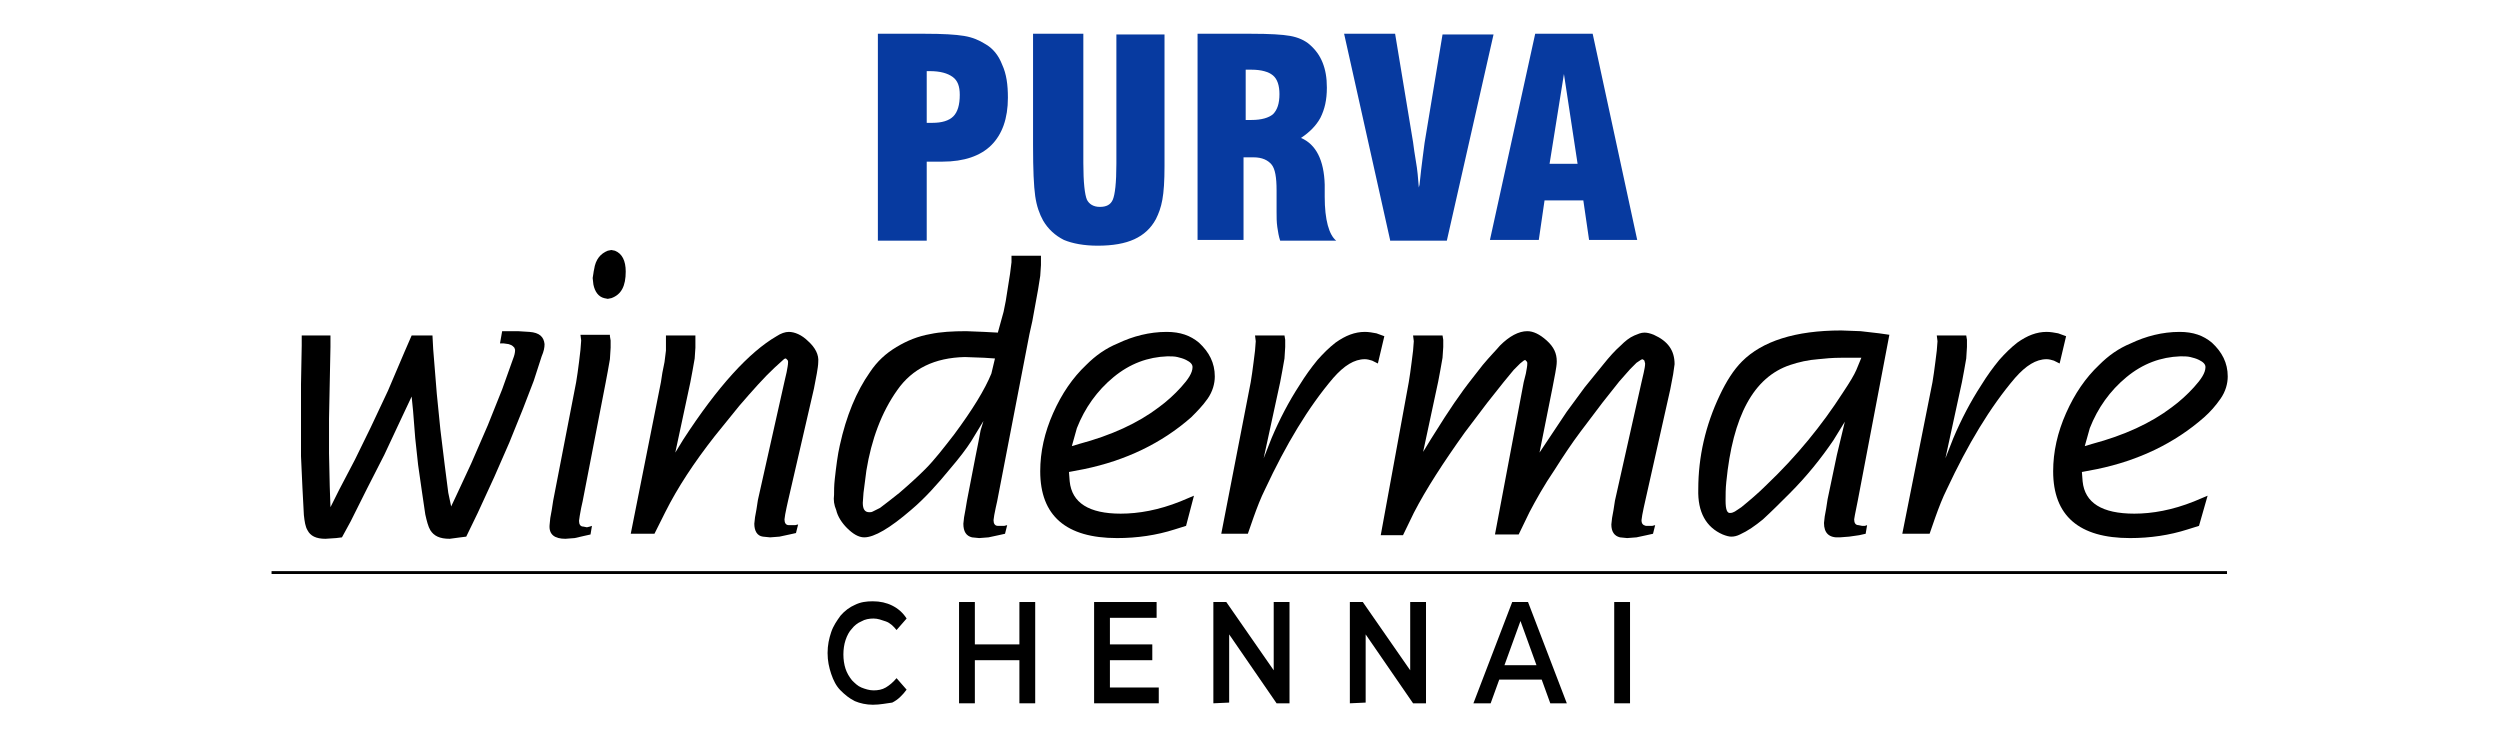
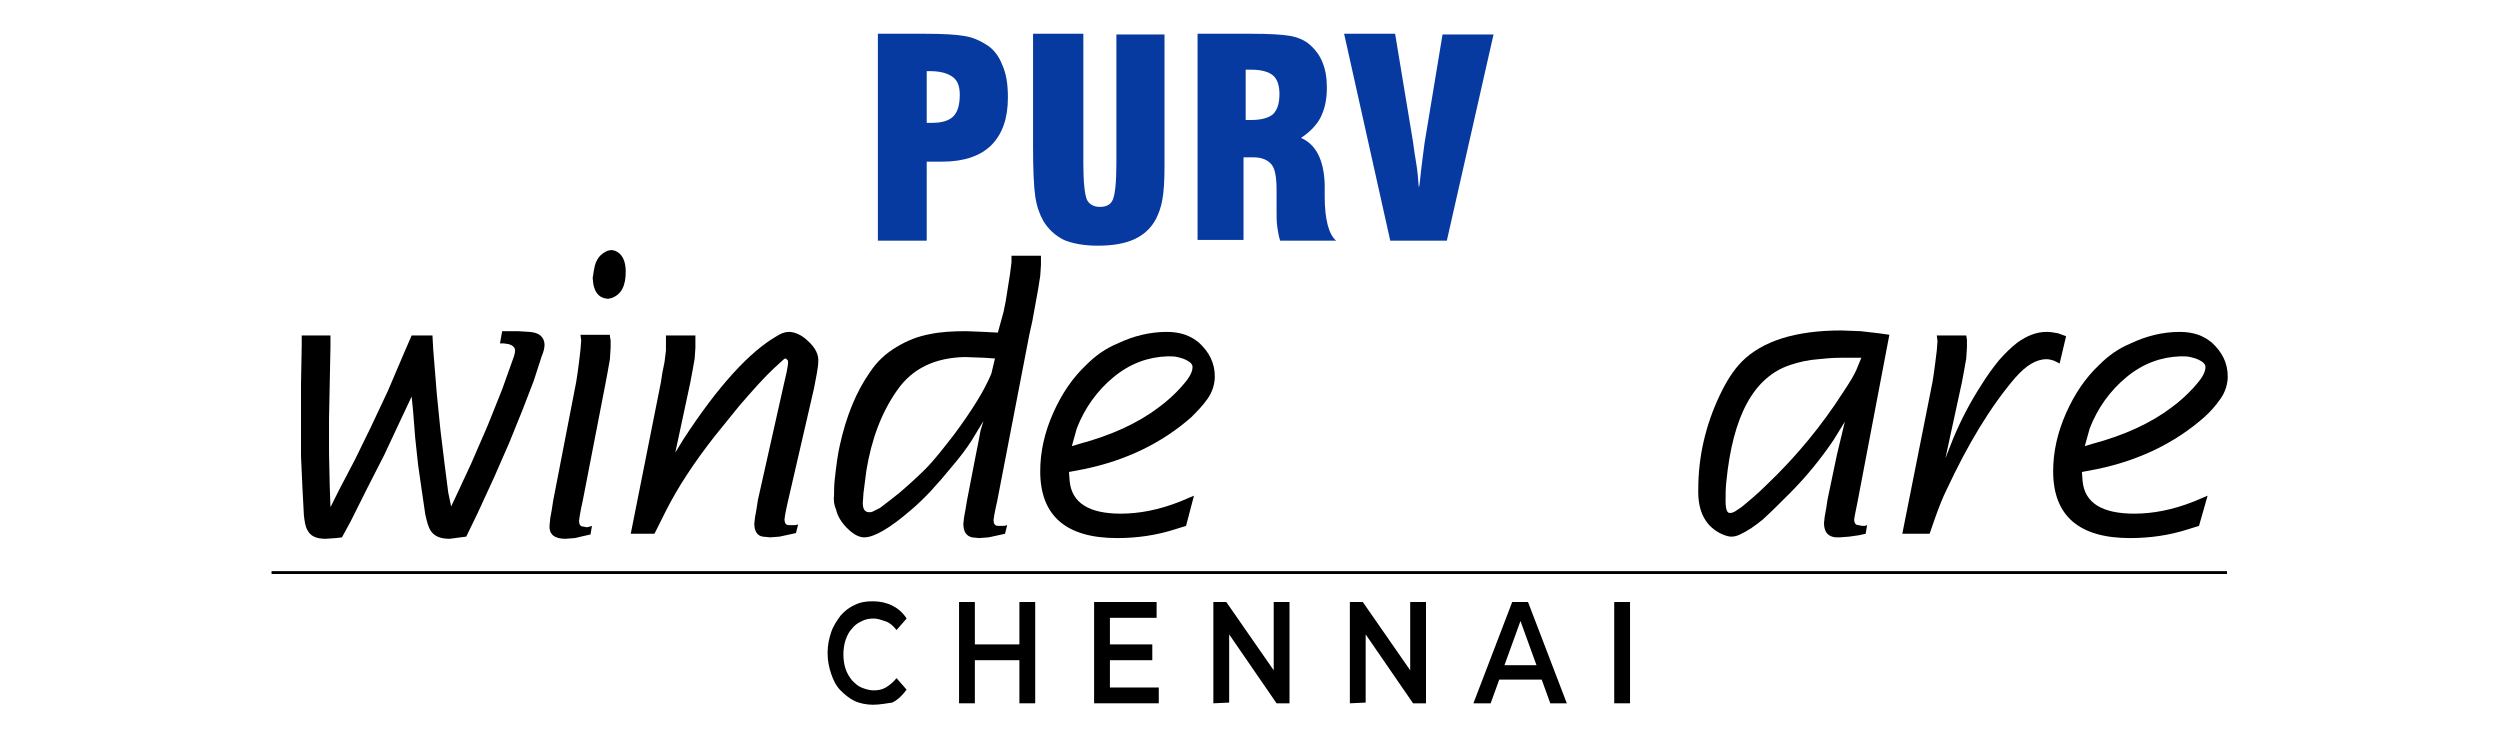
<svg xmlns="http://www.w3.org/2000/svg" version="1.1" id="Layer_1" x="0px" y="0px" viewBox="0 0 348 104" style="enable-background:new 0 0 348 104;" xml:space="preserve">
  <style type="text/css">
	.st0{enable-background:new    ;}
	.st1{fill:#073AA0;}
	.st2{fill:none;}
</style>
  <g class="st0">
    <path class="st1" d="M122.2,33.4V4.7h6.6c2.4,0,4.2,0.1,5.4,0.3c1.2,0.2,2.1,0.6,2.9,1.1c1.1,0.6,1.9,1.6,2.4,2.9   c0.6,1.3,0.8,2.8,0.8,4.6c0,2.9-0.8,5.1-2.3,6.6s-3.8,2.3-6.8,2.3H129v11H122.2z M129,17.1c0.1,0,0.2,0,0.3,0s0.3,0,0.5,0   c1.3,0,2.3-0.3,2.9-0.9c0.6-0.6,0.9-1.6,0.9-3c0-1.2-0.3-2-1-2.5s-1.7-0.8-3.2-0.8H129V17.1z" />
    <path class="st1" d="M144,4.7h6.8v18c0,2.7,0.2,4.4,0.5,5.1c0.3,0.6,0.9,1,1.8,1c0.9,0,1.5-0.3,1.8-1s0.5-2.3,0.5-5v-18h6.7v18.3   c0,2.1-0.1,3.6-0.3,4.7s-0.5,1.9-0.9,2.7c-0.7,1.3-1.7,2.2-3,2.8c-1.3,0.6-3,0.9-5.1,0.9c-1.9,0-3.5-0.3-4.7-0.8   c-1.2-0.6-2.2-1.5-2.9-2.7c-0.5-0.9-0.9-2-1.1-3.4c-0.2-1.4-0.3-3.7-0.3-7V4.7z" />
    <path class="st1" d="M166.7,33.4V4.7h7.5c2.5,0,4.3,0.1,5.4,0.3c1.1,0.2,2,0.6,2.7,1.2c0.8,0.7,1.4,1.5,1.8,2.5   c0.4,1,0.6,2.1,0.6,3.5c0,1.7-0.3,3-0.9,4.2c-0.6,1.1-1.5,2-2.7,2.8c2.1,0.9,3.2,3.1,3.3,6.5v0.1c0,0.4,0,0.9,0,1.6   c0,3.2,0.6,5.3,1.6,6.1h-7.8c-0.2-0.6-0.3-1.2-0.4-1.9s-0.1-1.4-0.1-2.1c0-0.5,0-1,0-1.7c0-0.7,0-1.1,0-1.3c0-1.8-0.2-3-0.7-3.6   s-1.3-1-2.5-1h-1.4v11.5H166.7z M173.4,16.7c0.1,0,0.3,0,0.4,0c0.2,0,0.3,0,0.4,0c1.4,0,2.4-0.3,3-0.8c0.6-0.6,0.9-1.5,0.9-2.8   c0-1.2-0.3-2.1-0.9-2.6c-0.6-0.5-1.6-0.8-3-0.8c-0.1,0-0.2,0-0.4,0c-0.2,0-0.3,0-0.4,0V16.7z" />
    <path class="st1" d="M193.5,33.4l-6.4-28.7h7.1l2.5,15.1c0.1,0.7,0.2,1.6,0.4,2.7s0.3,2.3,0.4,3.6l0.1-0.4c0.3-3,0.6-4.9,0.7-5.8   l2.5-15.1h7.1l-6.5,28.7H193.5z" />
-     <path class="st1" d="M207.4,33.4l6.3-28.7h8l6.2,28.7h-6.7l-0.8-5.5H215l-0.8,5.5H207.4z M215.7,22.8h3.9l-1.9-12.5L215.7,22.8z" />
  </g>
  <g class="st0">
    <path d="M46,46.8v1.5l-0.1,5l-0.1,5v4.8l0.1,4.6l0.1,2.9l1.2-2.4l2.2-4.2l2.2-4.5l2.4-5.1l2.3-5.4l1-2.3h2.9l0.1,1.9l0.5,6.2l0.5,5   l0.6,4.9l0.5,3.9l0.4,1.9l0.8-1.7l2-4.3l2.3-5.3l2-5l1.5-4.2c0.2-0.5,0.3-0.9,0.3-1.3l-0.1-0.3l-0.2-0.2C71.2,48,71,48,70.8,47.9   l-0.7-0.1l-0.5,0l0.3-1.7h0.9h1.3l1.6,0.1c1.4,0.1,2,0.7,2.1,1.7c0,0.5-0.1,1-0.4,1.7L74.3,53l-1.5,3.9l-1.9,4.7l-2.1,4.8l-2.3,5   l-1.6,3.3l-0.8,0.1L62.6,75c-1.4,0-2.2-0.4-2.7-1.2c-0.3-0.5-0.5-1.3-0.7-2.2l-0.5-3.4l-0.5-3.5L57.8,61l-0.3-3.8l-0.2-2l-1.6,3.4   l-2.2,4.7L51.1,68l-2.3,4.6l-1.2,2.2l-0.8,0.1L45.3,75c-1.3,0-2.1-0.4-2.5-1.2c-0.3-0.5-0.4-1.2-0.5-2.1l-0.2-3.8l-0.2-4.4l0-4.9   l0-5.1l0.1-5.4l0-1.4H46z" />
    <path d="M84.9,46.8l0.1,0.6l0,1l-0.1,1.6l-0.3,1.7l-0.3,1.6l-3.2,16.5l-0.2,0.9l-0.2,1.1l-0.1,0.7c0,0.5,0.2,0.8,0.6,0.8l0.5,0.1   l0.4-0.1l0.3-0.1l-0.2,1.2l-0.9,0.2L80,74.9L78.7,75c-1.5,0-2.3-0.6-2.2-1.9l0.1-1l0.2-1.1l0.2-1.3l3.2-16.5l0.2-1.3l0.2-1.5   l0.2-1.7l0.1-1.3l-0.1-0.8H84.9z M82.7,37.5c0.2-1.4,0.9-2.2,1.9-2.6l0.5-0.1l0.5,0.1c1,0.4,1.5,1.4,1.5,2.9c0,2-0.6,3.2-2,3.7   l-0.5,0.1l-0.5-0.1c-0.8-0.2-1.3-0.9-1.5-1.9l-0.1-0.9C82.6,38.2,82.6,37.9,82.7,37.5z" />
    <path d="M96.8,47.4l0,1l-0.1,1.5l-0.3,1.7l-0.3,1.6L94,63l1.1-1.8c4.8-7.4,9.2-12.2,13-14.4c0.6-0.4,1.2-0.6,1.7-0.6   c0.8,0,1.8,0.4,2.7,1.3c1,0.9,1.5,1.9,1.4,2.9c0,0.4-0.1,1-0.2,1.6l-0.4,2.1l-3.6,15.6l-0.2,0.9l-0.2,1l-0.1,0.7   c0,0.5,0.2,0.8,0.6,0.8l0.5,0l0.4,0l0.4-0.1l-0.3,1.2l-0.9,0.2l-1.4,0.3l-1.3,0.1l-1-0.1c-0.8-0.1-1.2-0.8-1.2-1.8l0.1-0.9l0.2-1.1   l0.2-1.3l3.7-16.5l0.3-1.3c0.1-0.6,0.2-1,0.2-1.4c0-0.1,0-0.2-0.1-0.3l-0.1-0.1l-0.1-0.1c-0.2,0-0.3,0.1-0.5,0.3l-1.1,1   c-1.4,1.3-3,3.1-4.9,5.3l-3.4,4.2c-2.9,3.7-5.2,7.2-6.9,10.6l-1.5,3h-3.3L92,53.2l0.2-1.3l0.3-1.5l0.2-1.6l0-1.3l0-0.8h4.1   L96.8,47.4z" />
    <path d="M139.7,43.4l0.3-1.5l0.3-1.9l0.3-1.9l0.2-1.6l0-0.9h4.1l0,1.3l-0.1,1.5l-0.3,1.9l-0.4,2.2l-0.4,2.2l-0.4,1.8l-4.5,23.3   l-0.2,0.9l-0.2,1l-0.1,0.7c0,0.5,0.2,0.8,0.6,0.8l0.5,0l0.4,0l0.4-0.1l-0.3,1.2l-0.9,0.2l-1.4,0.3l-1.3,0.1l-1-0.1   c-0.8-0.2-1.2-0.8-1.2-1.9l0.1-0.9l0.2-1.1l0.2-1.2l1.2-6.2l0.4-2l0.3-1.6l0.4-1.3l-1.7,2.8c-0.7,1.1-1.7,2.4-2.9,3.8   c-1.8,2.2-3.6,4.2-5.5,5.8c-2.9,2.5-5.1,3.8-6.5,3.8c-0.8,0-1.6-0.5-2.4-1.3c-0.7-0.7-1.3-1.6-1.5-2.5c-0.3-0.7-0.4-1.4-0.3-2.1   c0-0.6,0-1.3,0.1-2.2c0.2-1.8,0.4-3.4,0.7-4.7c0.9-4.1,2.3-7.5,4.2-10.2c1-1.5,2.2-2.6,3.7-3.5s3-1.5,4.7-1.8   c1.4-0.3,3.1-0.4,5-0.4l2.5,0.1l1.9,0.1L139.7,43.4z M138.5,49.9l-1.5-0.1l-2.7-0.1c-4.2,0.1-7.3,1.6-9.4,4.6   c-2.2,3.1-3.6,6.9-4.3,11.2l-0.4,3.1l-0.1,1.4c0,0.9,0.3,1.3,0.9,1.3c0.2,0,0.3,0,0.5-0.1l1-0.5c0.8-0.6,1.7-1.3,2.7-2.1   c1.4-1.2,2.6-2.3,3.6-3.3c1.3-1.3,2.6-3,4-4.8c2.6-3.5,4.3-6.3,5.2-8.5L138.5,49.9z" />
    <path d="M165.1,73.2l-1.6,0.5c-2.5,0.8-5.2,1.2-8,1.2c-7.1,0-10.7-3.1-10.7-9.3c0-2.7,0.6-5.4,1.8-8.1c1.2-2.7,2.7-4.9,4.6-6.7   c1.3-1.3,2.7-2.3,4.4-3c2.1-1,4.4-1.6,6.8-1.6c1.9,0,3.3,0.5,4.5,1.5c1.4,1.3,2.2,2.8,2.2,4.7c0,1-0.3,2.1-1,3.1   c-0.7,1-1.5,1.8-2.3,2.6c-4.1,3.6-9.1,6-14.9,7.2l-2.1,0.4l0.1,1.3c0.3,3,2.7,4.5,7.1,4.5c2.5,0,5.3-0.5,8.3-1.7l1.9-0.8   L165.1,73.2z M149.2,62.1l1-0.3c4.5-1.2,8.2-2.9,11.1-5.1c1.1-0.8,2.2-1.8,3.1-2.8c1-1.1,1.6-2,1.6-2.8c0-0.4-0.3-0.7-0.9-1   c-0.4-0.2-0.8-0.3-1.2-0.4c-0.4-0.1-0.9-0.1-1.4-0.1c-2.7,0.1-5.2,1-7.5,2.9c-2.3,1.9-4,4.3-5.1,7.1L149.2,62.1z" />
-     <path d="M174.1,53.2l0.2-1.3l0.2-1.5l0.2-1.6l0.1-1.3l-0.1-0.8h4.1l0.1,0.6l0,1l-0.1,1.6l-0.3,1.7l-0.3,1.6l-2.3,10.6l1.1-2.8   c1.1-2.6,2.4-5.1,3.9-7.4c0.8-1.3,1.6-2.4,2.5-3.5c0.8-0.9,1.6-1.7,2.5-2.4c1.4-1,2.7-1.5,4.1-1.5c0.5,0,1.1,0.1,1.6,0.2l1.1,0.4   l-0.9,3.8l-0.8-0.4c-0.3-0.1-0.7-0.2-1-0.2c-1.5,0-2.9,0.9-4.4,2.6c-3.5,4.1-6.6,9.3-9.5,15.5c-0.6,1.2-1.1,2.5-1.6,3.9l-0.8,2.3   H170L174.1,53.2z" />
-     <path d="M196.1,53.2l0.2-1.3l0.2-1.5l0.2-1.6l0.1-1.3l-0.1-0.8h4.1l0.1,0.6l0,1l-0.1,1.5l-0.3,1.7l-0.3,1.6l-2.1,9.8l1.1-1.8l1.9-3   c0.9-1.4,1.8-2.7,2.6-3.8c0.8-1.1,1.7-2.2,2.7-3.5c1-1.2,1.9-2.1,2.4-2.7c1.3-1.3,2.6-2,3.8-2c0.8,0,1.7,0.4,2.7,1.3   c1,0.9,1.4,1.8,1.4,2.9c0,0.5-0.1,1-0.2,1.6l-0.4,2.1l-1.8,9l1.2-1.8l2.6-3.9l2.5-3.4l2.6-3.2c0.8-1,1.6-1.9,2.4-2.6   c0.6-0.6,1.2-1.1,1.9-1.4c0.5-0.2,0.9-0.4,1.4-0.4c0.4,0,0.8,0.1,1.3,0.3c2,0.9,2.9,2.2,2.9,4.1l-0.2,1.4l-0.4,2.1L229,69.8   l-0.2,0.9l-0.2,1l-0.1,0.7c0,0.5,0.2,0.7,0.6,0.8l0.5,0l0.4,0l0.4-0.1l-0.3,1.2l-0.9,0.2l-1.4,0.3l-1.3,0.1l-1-0.1   c-0.8-0.2-1.2-0.8-1.2-1.8l0.1-0.9l0.2-1.1l0.2-1.3l3.7-16.5l0.3-1.3c0.1-0.5,0.2-0.9,0.2-1.3l-0.1-0.4l-0.1-0.1l-0.2-0.1l-0.2,0.1   l-0.6,0.4l-0.9,0.9l-1.5,1.7l-2.3,2.9l-3.1,4.1c-1.2,1.6-2.4,3.4-3.6,5.3c-1.5,2.2-2.6,4.2-3.5,5.9l-1.5,3.1h-3.3l4-21.2l0.3-1.2   c0.1-0.6,0.2-1,0.2-1.4c0-0.1,0-0.2-0.1-0.3l-0.1-0.1l-0.1-0.1l-0.2,0.1l-0.5,0.4l-0.9,0.9l-1.4,1.7l-2.3,2.9l-3.1,4.1   c-3,4.2-5.4,7.9-7.1,11.2l-1.5,3.1h-3.1L196.1,53.2z" />
    <path d="M258.6,69.7l-0.2,1l-0.2,1l-0.1,0.6c0,0.5,0.2,0.8,0.6,0.8l0.5,0.1l0.4,0l0.3-0.1l-0.2,1.2l-0.9,0.2l-1.4,0.2l-1.3,0.1   c-1.5,0.1-2.2-0.6-2.2-2l0.1-0.9l0.2-1.1l0.2-1.3l1.3-6.2l0.6-2.5l0.5-2.1l-1.6,2.6c-1.7,2.5-3.7,5-6.1,7.4   c-1.3,1.3-2.5,2.5-3.7,3.6c-1.1,0.9-2.1,1.6-3.2,2.1c-0.4,0.2-0.8,0.3-1.2,0.3c-0.3,0-0.7-0.1-1.2-0.3c-2.3-1-3.5-3.1-3.4-6.3   c0-4.5,1-8.9,3-13.1c0.9-1.9,1.9-3.5,3.1-4.7c2.8-2.8,7.4-4.3,13.8-4.3l2.7,0.1l2.6,0.3l1.4,0.2L258.6,69.7z M259.1,49.8h-1l-1.8,0   c-1.2,0-2.3,0.1-3.2,0.2c-1.4,0.1-2.7,0.4-3.9,0.8c-5.1,1.7-8,7.1-8.9,16.3c-0.1,0.9-0.1,1.8-0.1,2.6c0,1.2,0.2,1.8,0.7,1.7   c0.2,0,0.4-0.1,0.6-0.2l0.9-0.6c1.1-0.9,2.3-1.9,3.5-3.1c4.2-4,7.7-8.3,10.6-12.8c1-1.5,1.6-2.5,1.9-3.2L259.1,49.8z" />
    <path d="M269,53.2l0.2-1.3l0.2-1.5l0.2-1.6l0.1-1.3l-0.1-0.8h4.1l0.1,0.6l0,1l-0.1,1.6l-0.3,1.7l-0.3,1.6l-2.3,10.6l1.1-2.8   c1.1-2.6,2.4-5.1,3.9-7.4c0.8-1.3,1.6-2.4,2.5-3.5c0.8-0.9,1.6-1.7,2.5-2.4c1.4-1,2.7-1.5,4.1-1.5c0.5,0,1.1,0.1,1.6,0.2l1.1,0.4   l-0.9,3.8l-0.8-0.4c-0.3-0.1-0.7-0.2-1-0.2c-1.5,0-2.9,0.9-4.4,2.6c-3.5,4.1-6.6,9.3-9.5,15.5c-0.6,1.2-1.1,2.5-1.6,3.9l-0.8,2.3   h-3.8L269,53.2z" />
    <path d="M306.1,73.2l-1.6,0.5c-2.5,0.8-5.2,1.2-8,1.2c-7.1,0-10.7-3.1-10.7-9.3c0-2.7,0.6-5.4,1.8-8.1c1.2-2.7,2.7-4.9,4.6-6.7   c1.3-1.3,2.7-2.3,4.4-3c2.1-1,4.4-1.6,6.8-1.6c1.9,0,3.3,0.5,4.5,1.5c1.4,1.3,2.2,2.8,2.2,4.7c0,1-0.3,2.1-1,3.1   c-0.7,1-1.4,1.8-2.3,2.6c-4.1,3.6-9.1,6-14.9,7.2l-2.1,0.4l0.1,1.3c0.3,3,2.7,4.5,7.2,4.5c2.5,0,5.3-0.5,8.3-1.7l1.9-0.8   L306.1,73.2z M290.2,62.1l1-0.3c4.5-1.2,8.2-2.9,11.1-5.1c1.1-0.8,2.2-1.8,3.1-2.8c1-1.1,1.6-2,1.6-2.8c0-0.4-0.3-0.7-0.9-1   c-0.4-0.2-0.8-0.3-1.2-0.4c-0.4-0.1-0.9-0.1-1.4-0.1c-2.7,0.1-5.2,1-7.5,2.9c-2.3,1.9-4,4.3-5.1,7.1L290.2,62.1z" />
  </g>
  <rect y="0" class="st2" width="348" height="104" />
  <rect x="37.8" y="79.5" width="272.2" height="0.4" />
  <g>
    <g>
      <path d="M121.5,98.1c-0.9,0-1.8-0.2-2.5-0.5c-0.8-0.4-1.4-0.9-2-1.5s-1-1.4-1.3-2.3s-0.5-1.8-0.5-2.9s0.2-2,0.5-2.9    s0.8-1.6,1.3-2.3c0.6-0.7,1.3-1.2,2-1.5c0.8-0.4,1.6-0.5,2.5-0.5c1,0,1.9,0.2,2.7,0.6s1.5,1,2,1.8l-1.4,1.6    c-0.4-0.5-0.9-1-1.5-1.2s-1.1-0.4-1.7-0.4s-1.2,0.1-1.7,0.4c-0.5,0.2-1,0.6-1.3,1c-0.4,0.4-0.7,1-0.9,1.6c-0.2,0.6-0.3,1.3-0.3,2    s0.1,1.4,0.3,2s0.5,1.1,0.9,1.6c0.4,0.4,0.8,0.8,1.3,1s1.1,0.4,1.7,0.4s1.2-0.1,1.7-0.4s1-0.7,1.5-1.3l1.4,1.6    c-0.6,0.8-1.2,1.4-2,1.8C123.4,97.9,122.5,98.1,121.5,98.1z" />
      <path d="M135.7,97.9h-2.2V83.8h2.2V97.9z M142,91.9h-6.5v-2.2h6.5V91.9z M141.9,83.8h2.2v14.1h-2.2V83.8z" />
      <path d="M154.6,95.7h6.7v2.2h-9V83.8h8.7V86h-6.5v9.7H154.6z M154.5,89.7h5.9v2.2h-5.9V89.7z" />
      <path d="M168.9,97.9V83.8h1.8l7.5,10.8h-0.9V83.8h2.2v14.1h-1.8L170.2,87h0.9v10.8L168.9,97.9L168.9,97.9z" />
      <path d="M187.9,97.9V83.8h1.8l7.5,10.8h-0.9V83.8h2.2v14.1h-1.8L189.2,87h0.9v10.8L187.9,97.9L187.9,97.9z" />
      <path d="M205.1,97.9l5.4-14.1h2.2l5.4,14.1h-2.3l-4.6-12.7h0.9l-4.6,12.7H205.1z M207.6,94.6l0.6-2h6.4l0.6,2H207.6z" />
      <path d="M224.7,97.9V83.8h2.2v14.1H224.7z" />
    </g>
  </g>
</svg>